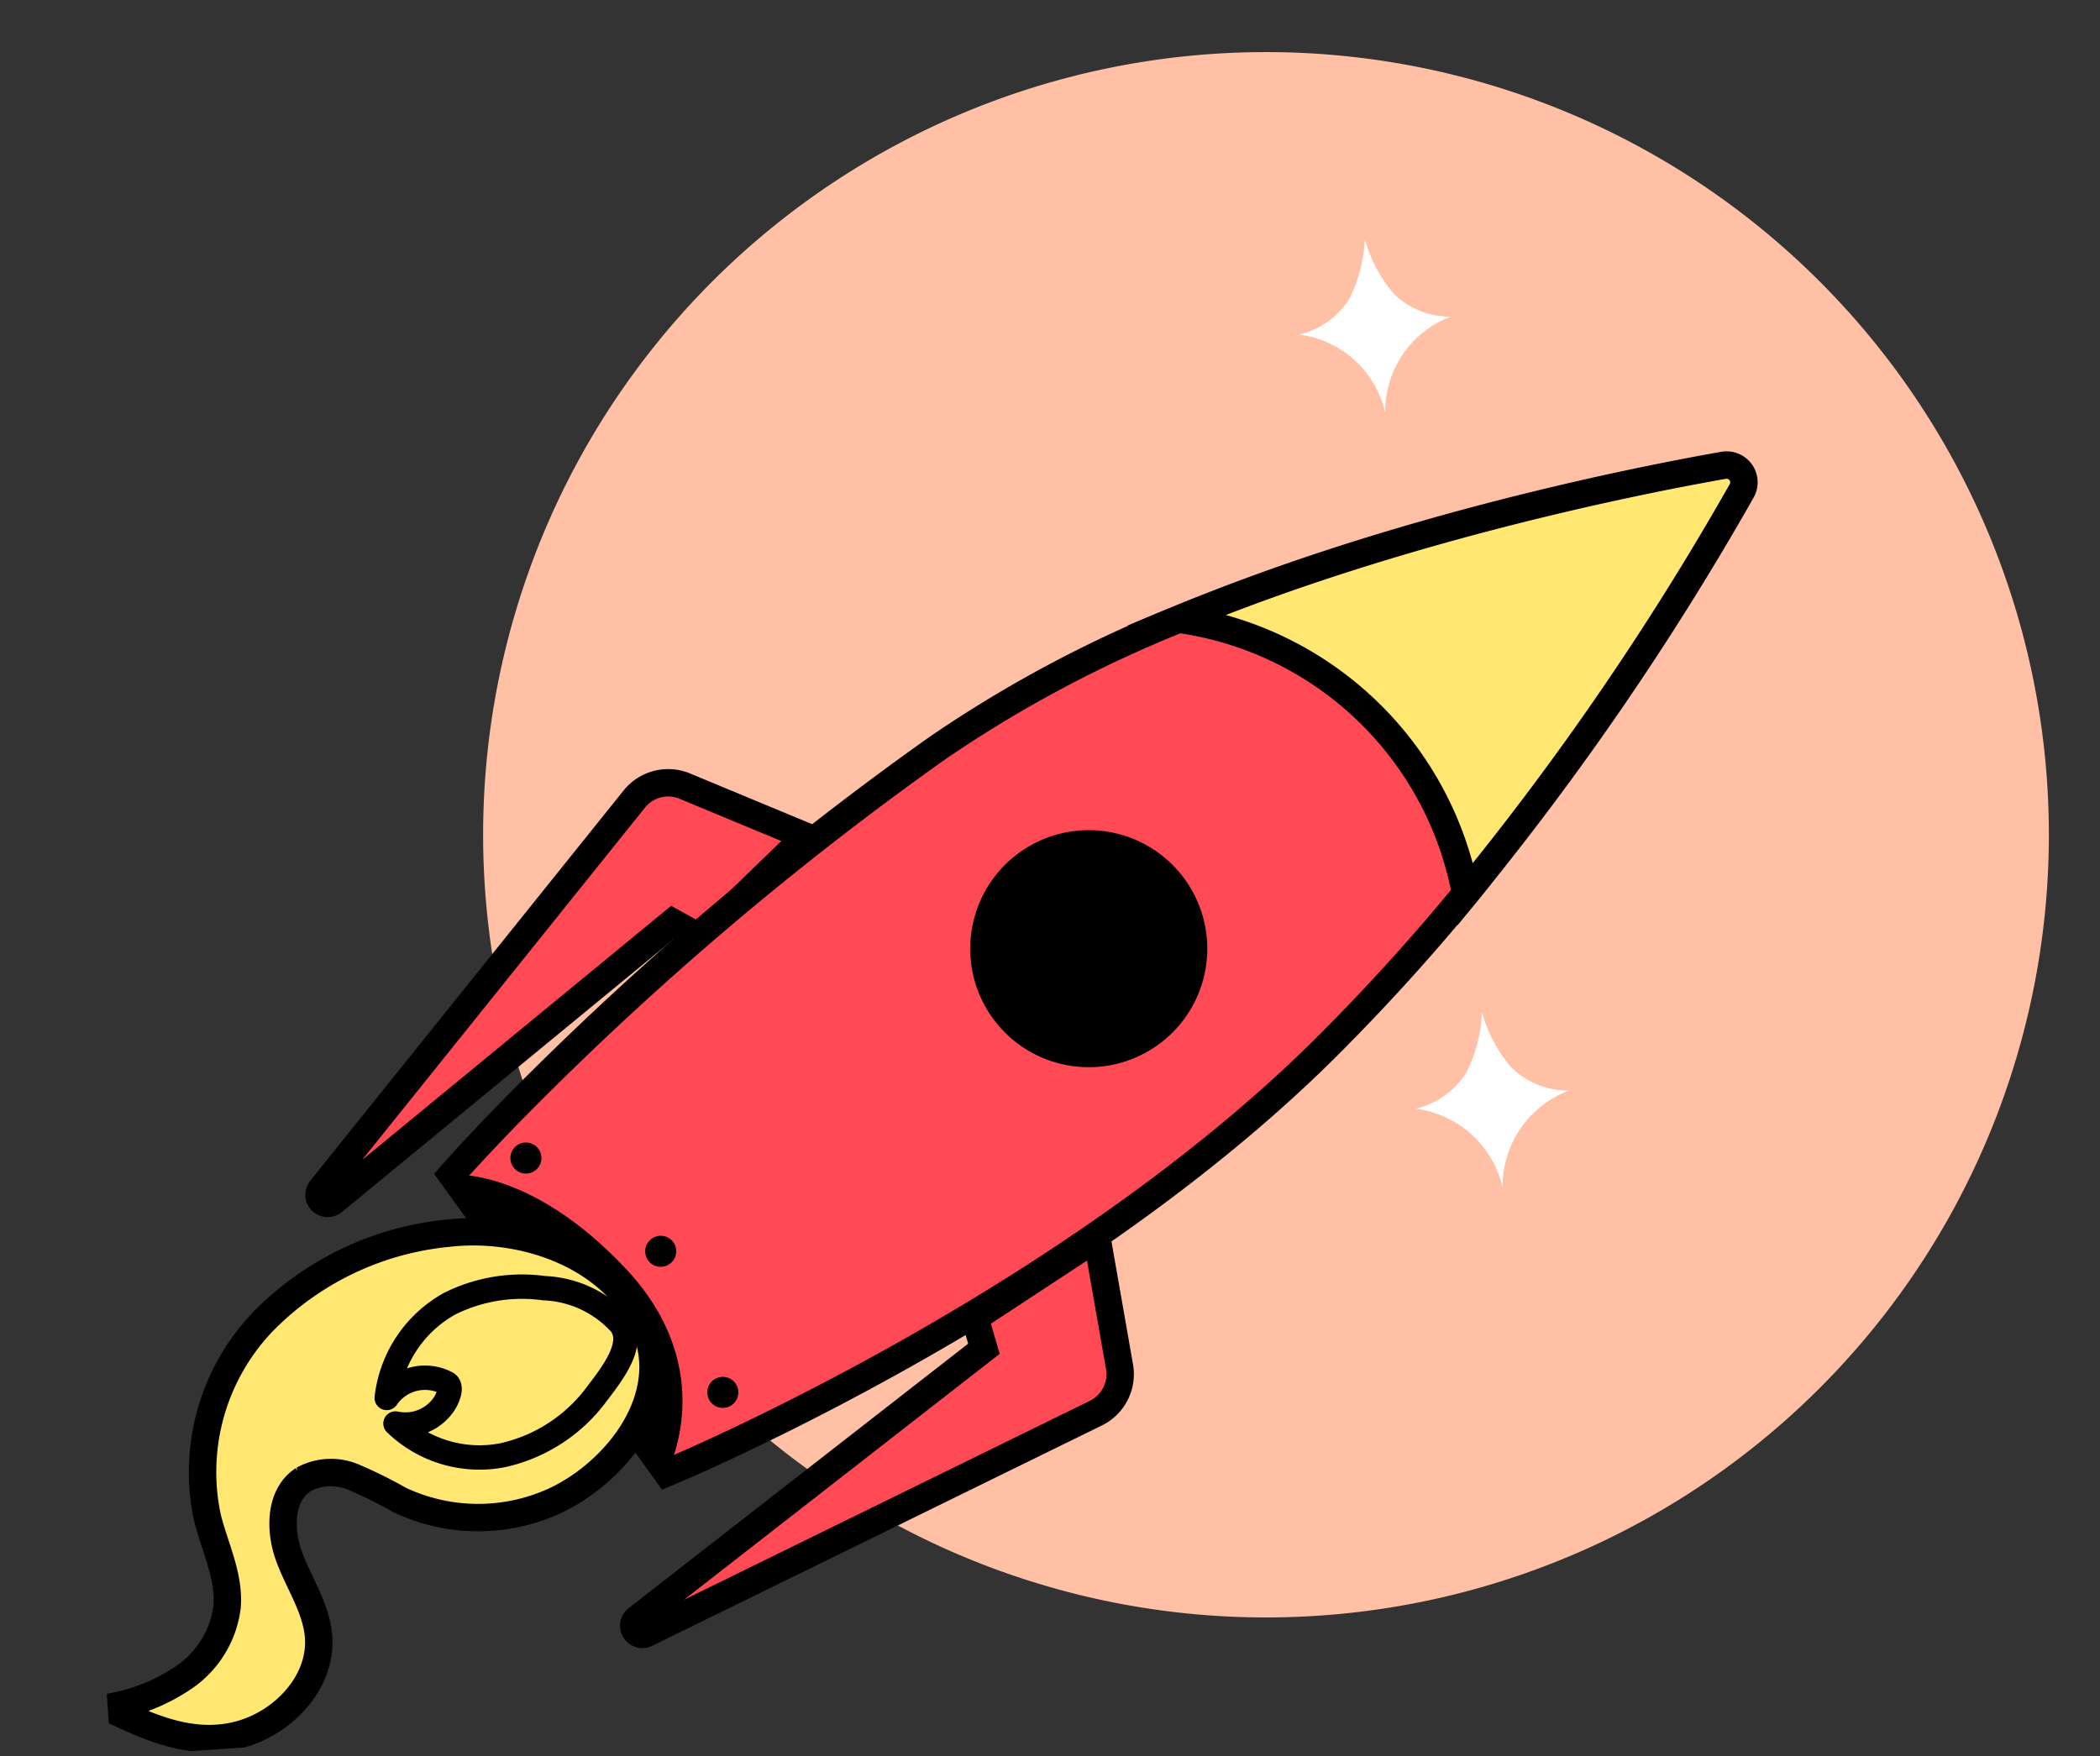
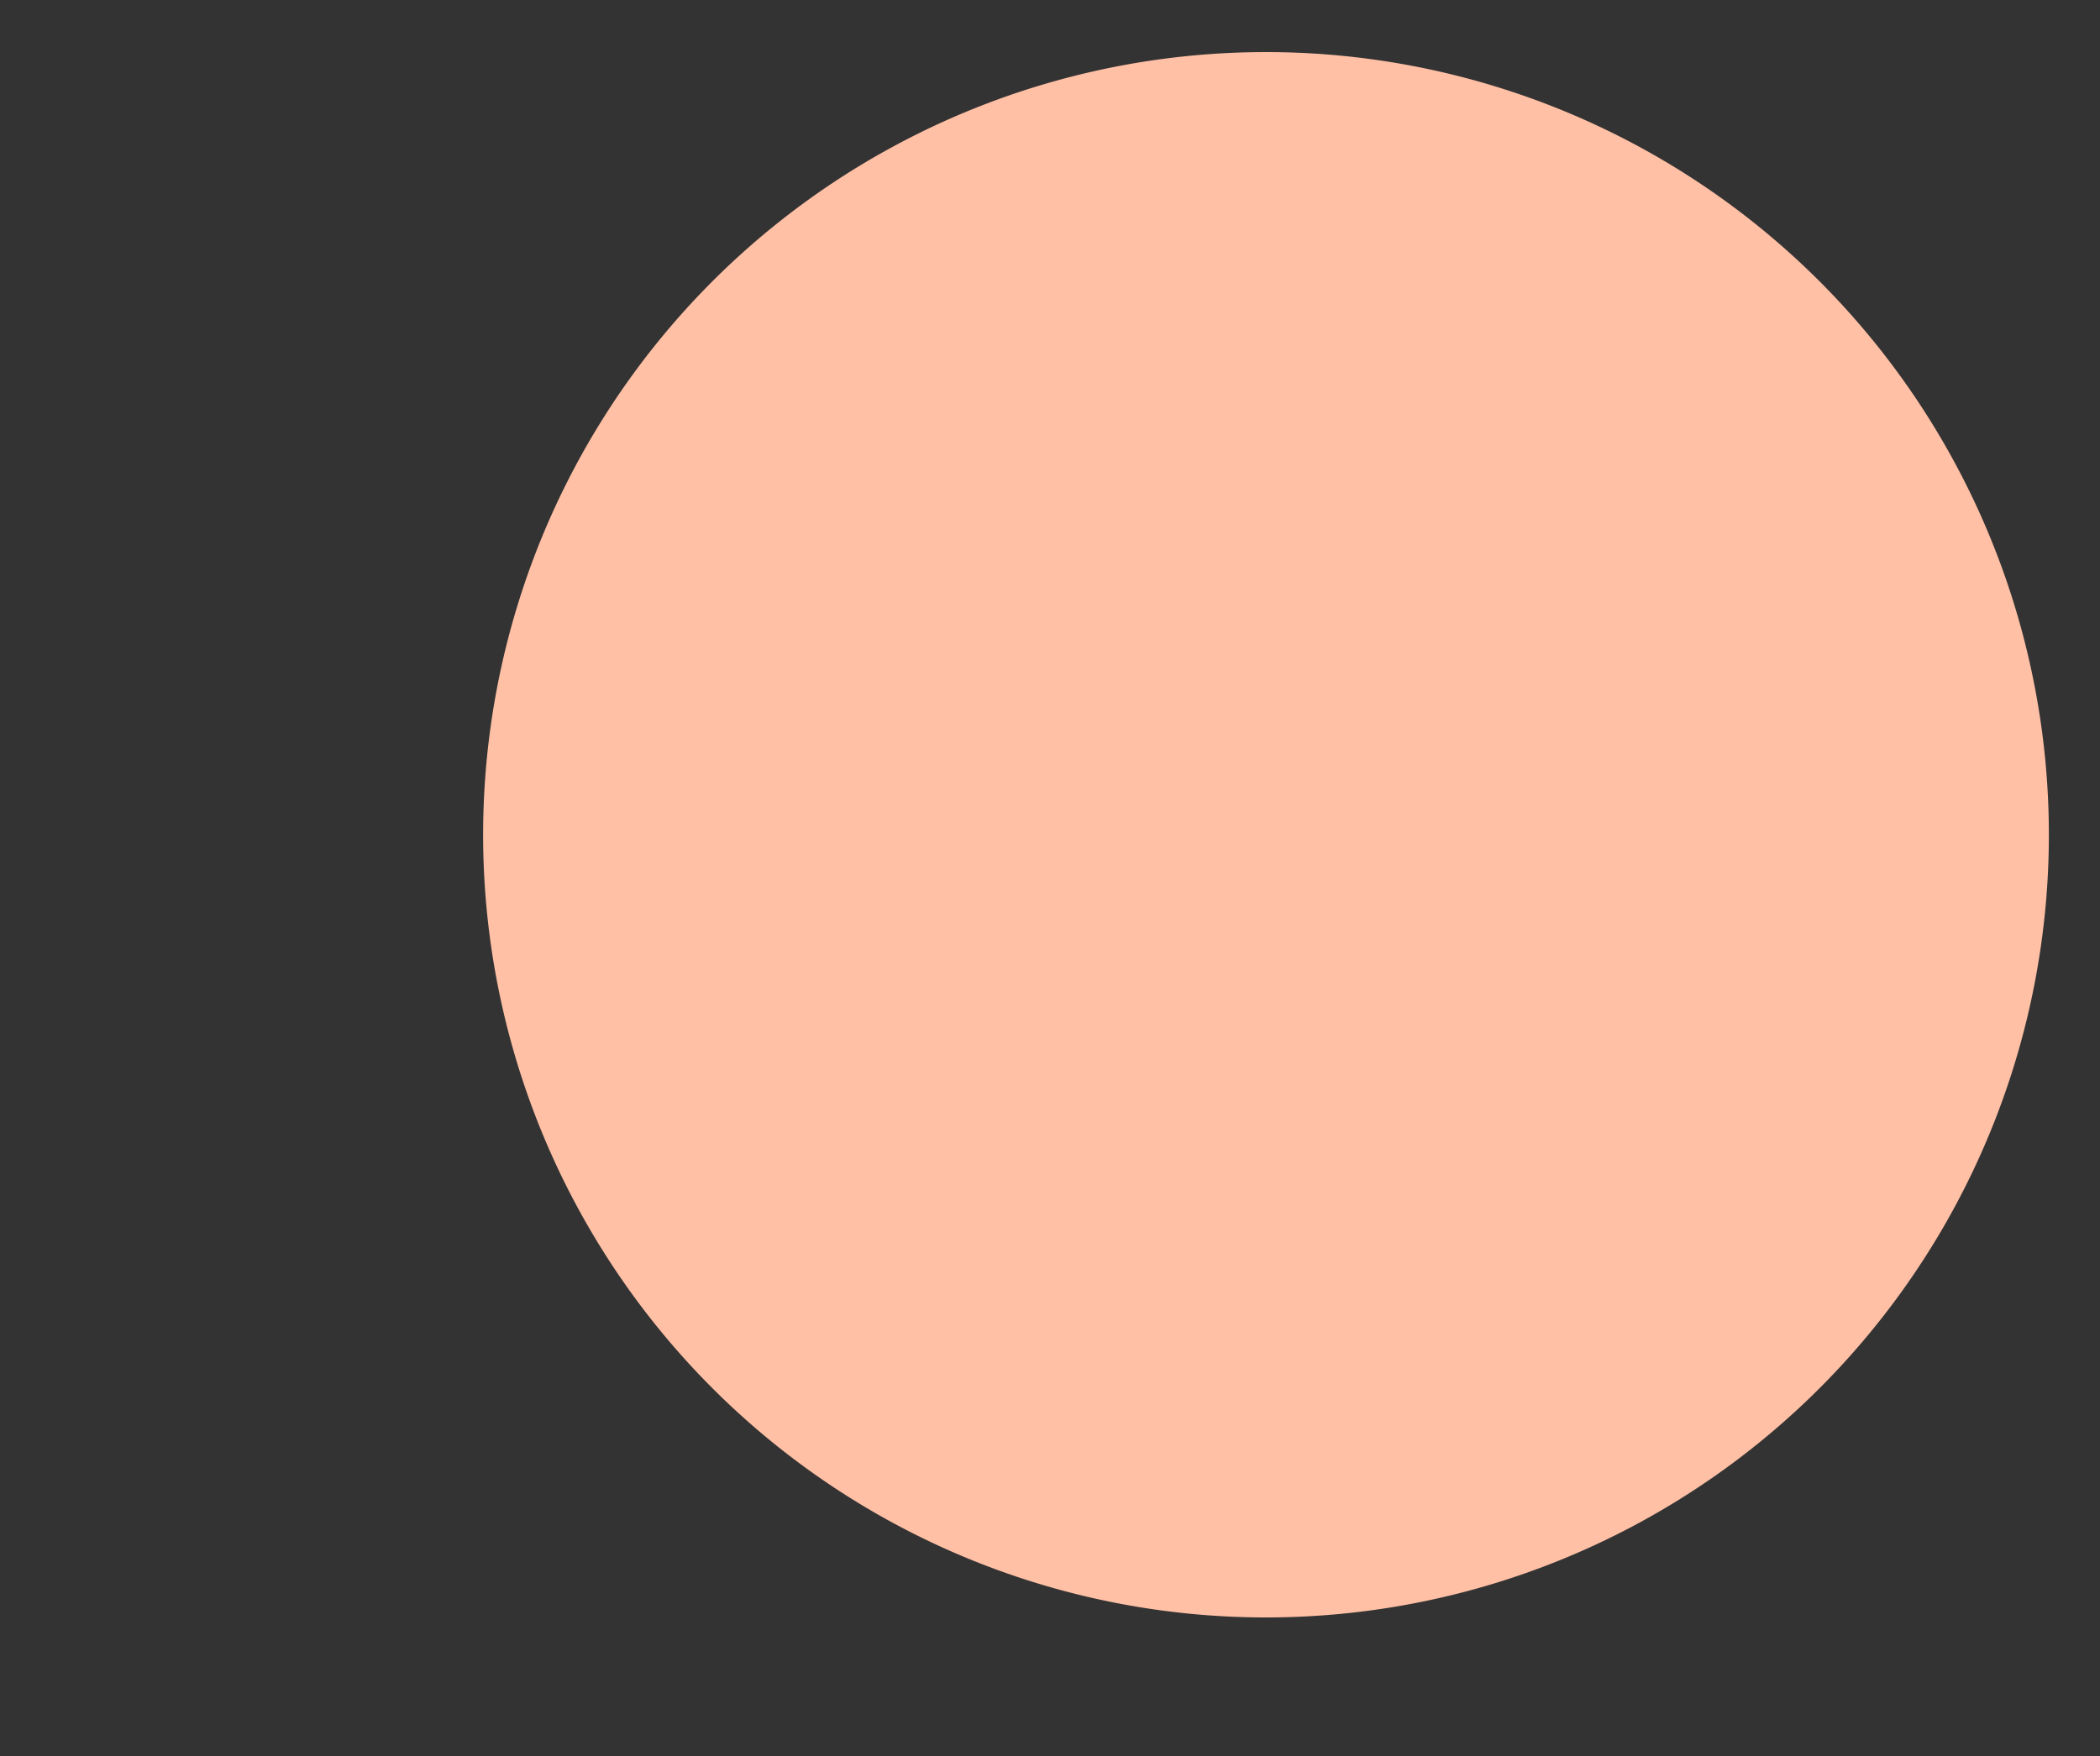
<svg xmlns="http://www.w3.org/2000/svg" width="153.308" height="128.231" viewBox="0 0 153.308 128.231">
  <rect x="0" y="0" width="153.308" height="128.231" fill="#333333" stroke="none" />
  <defs>
    <clipPath id="clip-path">
-       <rect id="Rectangle_732" data-name="Rectangle 732" width="138.793" height="115.987" fill="none" />
-     </clipPath>
+       </clipPath>
  </defs>
  <g id="Group_1882" data-name="Group 1882" transform="translate(-282.19 -1587.758)">
    <path id="Path_1917" data-name="Path 1917" d="M224.275,57.127A57.127,57.127,0,1,1,167.147,0a57.128,57.128,0,0,1,57.128,57.127" transform="matrix(0.998, -0.07, 0.07, 0.998, 203.8, 1603.402)" fill="#ffc0a5" />
    <g id="Group_1484" data-name="Group 1484" transform="matrix(0.998, -0.07, 0.07, 0.998, 282.19, 1600.284)">
      <g id="Group_1483" data-name="Group 1483" clip-path="url(#clip-path)">
        <path id="Path_1809" data-name="Path 1809" d="M99.949,144.157a3.167,3.167,0,0,1-1.958,3.261L64.143,161.164a.631.631,0,0,1-.582-1.115l26.61-17.89-.279-1.279-.532-2.444,9.379-5.978.335,3.274Z" transform="translate(-24.561 -51.422)" fill="#ff4954" stroke="#000" stroke-width="2" />
        <path id="Path_1810" data-name="Path 1810" d="M115.632,135.732l-9.182,5.148-.532-2.444,9.379-5.978Z" transform="translate(-41.119 -51.422)" />
-         <path id="Path_1811" data-name="Path 1811" d="M58.124,78.646a3.167,3.167,0,0,0-3.742.682L29.575,106.147a.632.632,0,0,0,.838.938L56.542,88.5l1.1.712,2.1,1.361,8.9-6.666L65.7,82.438Z" transform="translate(-11.413 -30.402)" fill="#ff4954" stroke="#000" stroke-width="2" />
+         <path id="Path_1811" data-name="Path 1811" d="M58.124,78.646a3.167,3.167,0,0,0-3.742.682L29.575,106.147a.632.632,0,0,0,.838.938L56.542,88.5l1.1.712,2.1,1.361,8.9-6.666L65.7,82.438" transform="translate(-11.413 -30.402)" fill="#ff4954" stroke="#000" stroke-width="2" />
        <path id="Path_1812" data-name="Path 1812" d="M83.62,85.057l-8.058,6.775,2.1,1.36,8.9-6.665Z" transform="translate(-29.334 -33.021)" />
-         <path id="Path_1813" data-name="Path 1813" d="M127.9,61.694c-3.1,4.711,3.743,9.518-7.289,21.119a153.144,153.144,0,0,1-11.165,10.671C95.5,105.459,77.418,113.831,67.28,117.96c-.215.089-.425.171-.633.259-4.4,1.774-7.143,2.685-7.143,2.685L45.362,98.1s1.621-1.621,4.629-4.3c.171-.152.348-.31.538-.475a230.611,230.611,0,0,1,32.36-23.8,91.348,91.348,0,0,1,18.226-8.156c16.478-5.522,24.191-.931,30.663-1.608,1.064-.114-3.293,1.044-3.882,1.938" transform="translate(-17.61 -22.752)" fill="#ff4954" stroke="#000" stroke-width="2" />
        <path id="Path_1814" data-name="Path 1814" d="M178.139,51.293a209.584,209.584,0,0,1-22.152,27.921,24.79,24.79,0,0,0-19.492-21.449c16.478-5.522,33.982-7.745,40.454-8.422a1.262,1.262,0,0,1,1.191,1.95" transform="translate(-52.989 -19.153)" fill="#ffe771" stroke="#000" stroke-width="2" />
        <path id="Path_1815" data-name="Path 1815" d="M126.746,95.164A10.105,10.105,0,1,1,116.64,85.059a10.105,10.105,0,0,1,10.105,10.105" transform="translate(-41.358 -33.021)" fill="#ff4954" />
        <path id="Path_1816" data-name="Path 1816" d="M126.215,96.088a8.65,8.65,0,1,1-8.65-8.65,8.65,8.65,0,0,1,8.65,8.65" transform="translate(-42.282 -33.945)" />
        <path id="Path_1818" data-name="Path 1818" d="M54.753,121.077a1.132,1.132,0,1,1-1.132-1.132,1.132,1.132,0,0,1,1.132,1.132" transform="translate(-20.377 -46.564)" />
        <path id="Path_1819" data-name="Path 1819" d="M70.015,133.3a1.132,1.132,0,1,1-1.132-1.132,1.132,1.132,0,0,1,1.132,1.132" transform="translate(-26.302 -51.31)" />
-         <path id="Path_1820" data-name="Path 1820" d="M76.226,150.611a1.132,1.132,0,1,1-1.132-1.132,1.132,1.132,0,0,1,1.132,1.132" transform="translate(-28.713 -58.03)" />
        <path id="Path_1821" data-name="Path 1821" d="M45.362,123.163s5.735-.19,12.2,7.733S59.5,145.967,59.5,145.967Z" transform="translate(-17.61 -47.813)" />
        <path id="Path_1822" data-name="Path 1822" d="M40.988,137.816q-.107-.293-.242-.585c-2.3-4.982-8.338-7.382-13.545-7.149a21.828,21.828,0,0,0-14.008,5.561,15.876,15.876,0,0,0-4.969,13.916c.388,2.2,1.318,4.385.976,6.594a7.327,7.327,0,0,1-3.414,4.868A13.675,13.675,0,0,1,0,162.876c2.948,1.707,5.892,3.248,9.252,2.686s6.5-3.4,6.454-6.808c-.028-2.065-1.148-3.935-1.728-5.917s-.391-4.543,1.412-5.55a4.2,4.2,0,0,1,3.648.058,33.082,33.082,0,0,1,3.26,1.908,13.4,13.4,0,0,0,11.335.846c4.687-1.822,9.306-6.99,7.355-12.283" transform="translate(0 -50.494)" fill="#ffe771" stroke="#000" stroke-width="2" />
        <path id="Path_1824" data-name="Path 1824" d="M53.169,140.272a7.93,7.93,0,0,0-5.367-2.985,11.811,11.811,0,0,0-6.949.639,9.042,9.042,0,0,0-5.075,6.547,3.38,3.38,0,0,1,4.443-.771c.41.277.029,1.049-.26,1.451a3.4,3.4,0,0,1-3.676,1.226,8.81,8.81,0,0,0,7.631,2.857,11.677,11.677,0,0,0,7.19-4C52.316,143.862,54.181,141.8,53.169,140.272Z" transform="translate(-13.89 -53.204)" fill="none" stroke="#000" stroke-linecap="round" stroke-linejoin="round" stroke-width="1.78" />
        <g id="Group_1485" data-name="Group 1485" transform="translate(93.716 11.842)">
          <path id="Path_1826" data-name="Path 1826" d="M7.159,4.177A10.638,10.638,0,0,1,5.339.044c0-.014,0-.027,0-.041l0,.015,0-.017c0,.017,0,.034,0,.051A10.637,10.637,0,0,1,3.906,4.334,5.906,5.906,0,0,1,0,6.73a7.481,7.481,0,0,1,5.941,6.144c.006,0,.006,0,.009-.006a7.466,7.466,0,0,1,5.323-6.676A5.9,5.9,0,0,1,7.159,4.177" transform="translate(4.526 56.889)" fill="#fff" />
          <path id="Path_1827" data-name="Path 1827" d="M7.084,4.133A10.531,10.531,0,0,1,5.283.044c0-.013,0-.027,0-.041l0,.014,0-.017c0,.018,0,.034,0,.051A10.513,10.513,0,0,1,3.865,4.289,5.84,5.84,0,0,1,0,6.66,7.4,7.4,0,0,1,5.88,12.74s0,0,.008-.006a7.389,7.389,0,0,1,5.267-6.605,5.842,5.842,0,0,1-4.071-2" transform="translate(0 0)" fill="#fff" />
        </g>
      </g>
    </g>
  </g>
</svg>